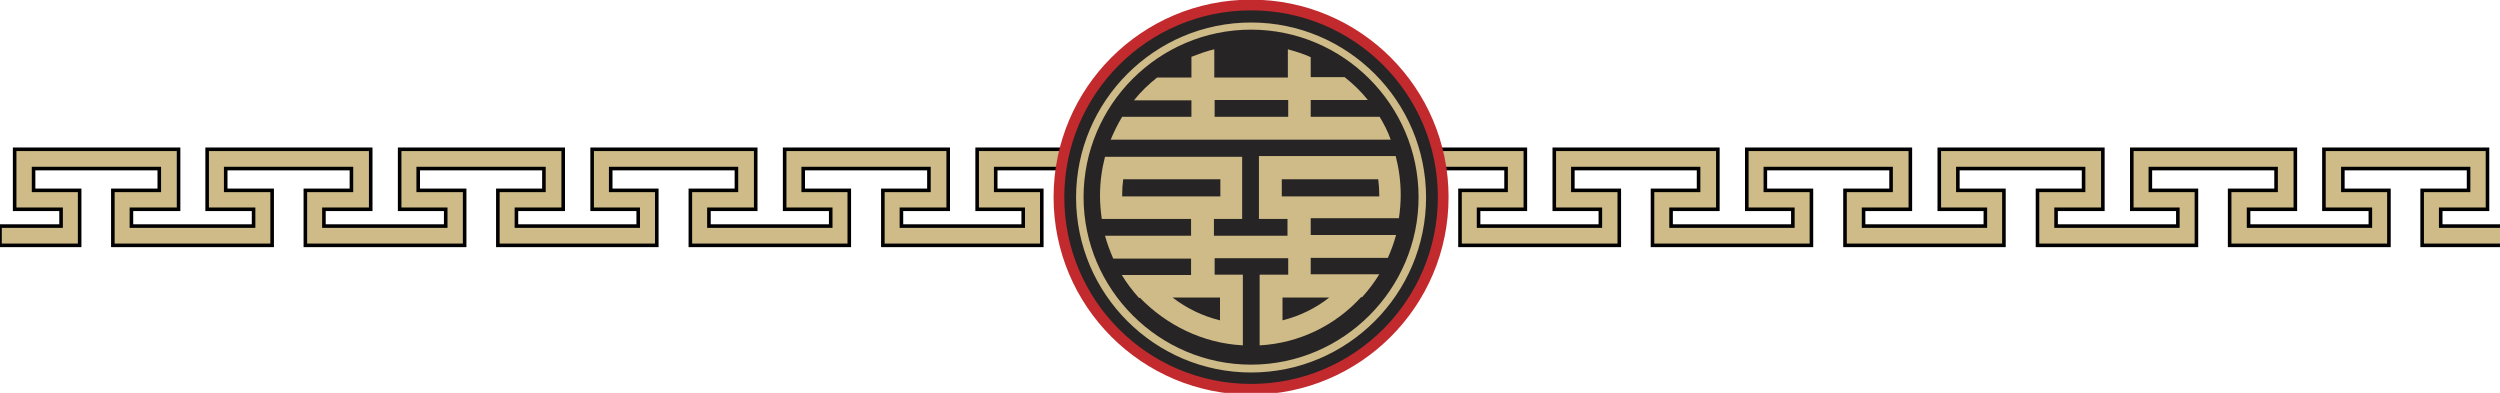
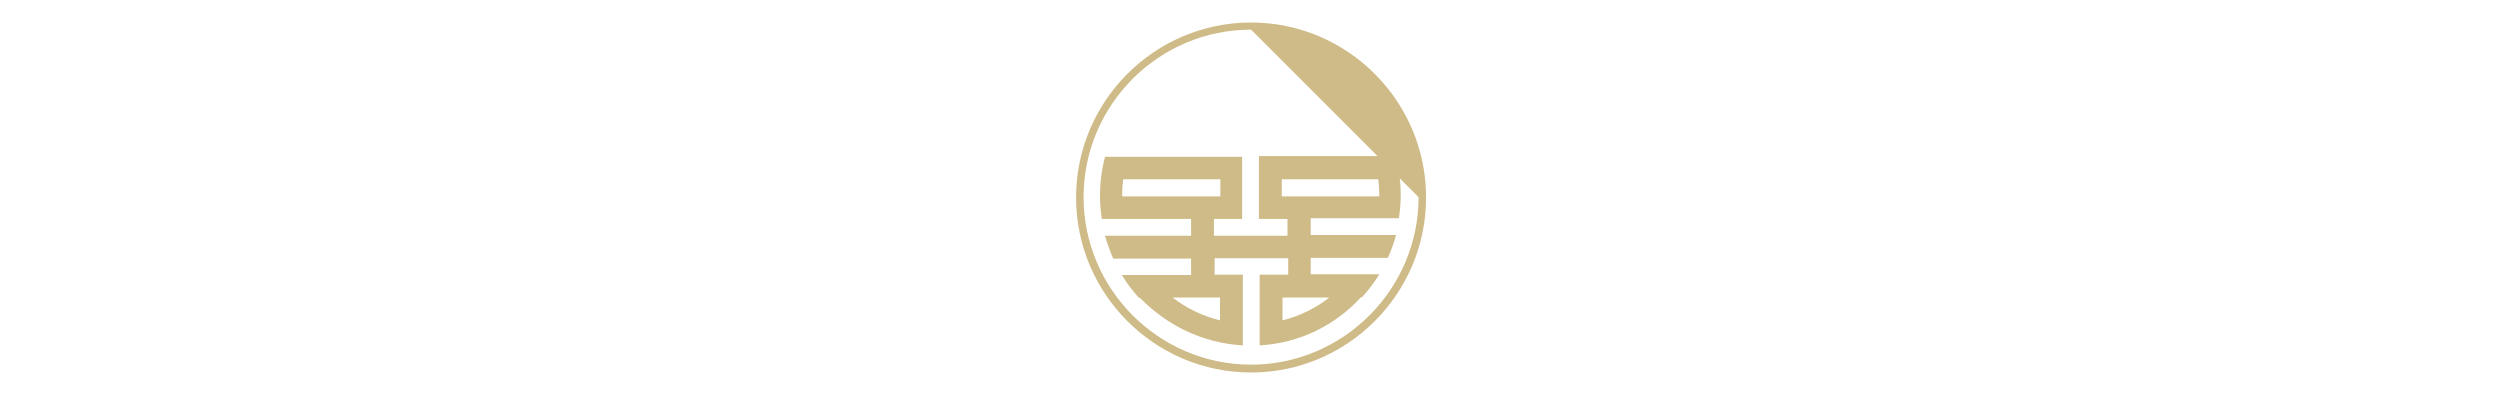
<svg xmlns="http://www.w3.org/2000/svg" version="1.1" id="Layer_1" x="0px" y="0px" viewBox="0 0 700 110" style="enable-background:new 0 0 700 110;" xml:space="preserve">
  <style type="text/css">
	.st0{fill:#CFBB87;stroke:#000000;stroke-miterlimit:10;}
	.st1{fill:#272425;stroke:#C32A2D;stroke-width:3;stroke-miterlimit:10;}
	.st2{fill:#CFBB87;}
</style>
-   <polygon class="st0" points="683.4,63.3 683.4,58.6 696.5,58.6 696.5,41.8 650.7,41.8 650.7,58.6 663.7,58.6 663.7,63.3 646.6,63.3   629.6,63.3 629.6,58.6 642.7,58.6 642.7,41.8 596.9,41.8 596.9,58.6 609.8,58.6 609.8,63.3 592.7,63.3 575.7,63.3 575.7,58.6   588.8,58.6 588.8,41.8 543,41.8 543,58.6 555.9,58.6 555.9,63.3 538.9,63.3 521.8,63.3 521.8,58.6 534.9,58.6 534.9,41.8   489.1,41.8 489.1,58.6 502,58.6 502,63.3 485,63.3 467.9,63.3 467.9,58.6 481,58.6 481,41.8 435.2,41.8 435.2,58.6 448.1,58.6   448.1,63.3 431.1,63.3 414,63.3 414,58.6 427.1,58.6 427.1,41.8 381.3,41.8 381.3,58.6 394.3,58.6 394.3,63.3 377.2,63.3   360.1,63.3 360.1,58.6 373.2,58.6 373.2,41.8 327.4,41.8 327.4,58.6 340.4,58.6 340.4,63.3 323.3,63.3 306.3,63.3 306.3,58.6   319.4,58.6 319.4,41.8 273.6,41.8 273.6,58.6 286.5,58.6 286.5,63.3 269.4,63.3 252.4,63.3 252.4,58.6 265.5,58.6 265.5,41.8   219.7,41.8 219.7,58.6 232.6,58.6 232.6,63.3 215.6,63.3 198.5,63.3 198.5,58.6 211.6,58.6 211.6,41.8 165.8,41.8 165.8,58.6   178.7,58.6 178.7,63.3 161.7,63.3 144.6,63.3 144.6,58.6 157.7,58.6 157.7,41.8 111.9,41.8 111.9,58.6 124.8,58.6 124.8,63.3   107.8,63.3 90.7,63.3 90.7,58.6 103.8,58.6 103.8,41.8 58,41.8 58,58.6 71,58.6 71,63.3 53.9,63.3 36.8,63.3 36.8,58.6 50,58.6   50,41.8 4.1,41.8 4.1,58.6 17.1,58.6 17.1,63.3 0,63.3 0,68.7 22.3,68.7 22.3,53.3 9.4,53.3 9.4,47.2 44.6,47.2 44.6,53.3   31.6,53.3 31.6,68.7 53.9,68.7 76.2,68.7 76.2,53.3 63.2,53.3 63.2,47.2 98.4,47.2 98.4,53.3 85.5,53.3 85.5,68.7 107.8,68.7   130.1,68.7 130.1,53.3 117.1,53.3 117.1,47.2 152.3,47.2 152.3,53.3 139.4,53.3 139.4,68.7 161.7,68.7 183.9,68.7 183.9,53.3   171,53.3 171,47.2 206.2,47.2 206.2,53.3 193.3,53.3 193.3,68.7 215.6,68.7 237.8,68.7 237.8,53.3 224.9,53.3 224.9,47.2   260.1,47.2 260.1,53.3 247.2,53.3 247.2,68.7 269.4,68.7 291.7,68.7 291.7,53.3 278.8,53.3 278.8,47.2 314,47.2 314,53.3 301,53.3   301,68.7 323.3,68.7 345.6,68.7 345.6,53.3 332.7,53.3 332.7,47.2 367.9,47.2 367.9,53.3 354.9,53.3 354.9,68.7 377.2,68.7   399.5,68.7 399.5,53.3 386.5,53.3 386.5,47.2 421.7,47.2 421.7,53.3 408.8,53.3 408.8,68.7 431.1,68.7 453.4,68.7 453.4,53.3   440.4,53.3 440.4,47.2 475.6,47.2 475.6,53.3 462.7,53.3 462.7,68.7 485,68.7 507.2,68.7 507.2,53.3 494.3,53.3 494.3,47.2   529.5,47.2 529.5,53.3 516.6,53.3 516.6,68.7 538.9,68.7 561.1,68.7 561.1,53.3 548.2,53.3 548.2,47.2 583.4,47.2 583.4,53.3   570.5,53.3 570.5,68.7 592.7,68.7 615,68.7 615,53.3 602.1,53.3 602.1,47.2 637.3,47.2 637.3,53.3 624.3,53.3 624.3,68.7   646.6,68.7 668.9,68.7 668.9,53.3 656,53.3 656,47.2 691.2,47.2 691.2,53.3 678.2,53.3 678.2,68.7 700.5,68.7 700.5,63.3 " />
-   <circle class="st1" cx="350.3" cy="55.2" r="53.8" />
  <g>
    <g>
-       <path class="st2" d="M386.3,32.7H367V28H383c-1.9-2.4-4.1-4.5-6.5-6.4H367V16c-2-0.9-4.2-1.6-6.4-2.2v7.9h-20.6v-7.9    c-2.2,0.5-4.3,1.3-6.4,2.1v5.8H324c-2.4,1.9-4.6,4-6.5,6.4h16.1v4.6h-19.4c-1.2,2-2.3,4.2-3.2,6.4h78.4    C388.6,36.8,387.5,34.7,386.3,32.7z M360.7,32.7h-20.6V28h20.6V32.7z" />
      <path class="st2" d="M348,96.7v-1.9l0,0V79l0,0v-2.1h-7.9v-4.6h20.6v4.6h-8V79v4.3v7.4v4.1v1.9c11.2-0.6,21.3-5.7,28.4-13.5h0.3    c1.8-2,3.4-4.1,4.8-6.4H386h-7.4H367v-4.6h21.6c0.9-2,1.7-4.2,2.3-6.4H367v-4.7h18.6h4.6h1.5c0.3-2.1,0.5-4.3,0.5-6.5    c0-3.8-0.5-7.4-1.4-10.9h-0.6h-5.7h-25.7h-6.3v6.3V55v6.2v0.1h8v4.7h-20.6v-4.7h7.9v-0.1V55v-4.8v-6.3h-6.3h-25.8h-5.5h-0.8    c-0.9,3.5-1.4,7.1-1.4,10.9c0,2.2,0.2,4.4,0.5,6.5h1.7h4.5h18.8v4.7h-24.1c0.6,2.2,1.4,4.3,2.3,6.4h21.8v4.6h-11.8h-7.4h-0.2    c1.4,2.3,3,4.4,4.8,6.4h0.3C326.6,91,336.7,96.1,348,96.7z M358.9,55v-4.8h27c0.2,1.5,0.3,3,0.3,4.6c0,0.1,0,0.2,0,0.2H358.9z     M372.2,83.3c-3.8,3-8.3,5.2-13.1,6.4v-6.4H372.2z M314.2,55c0-0.1,0-0.2,0-0.2c0-1.6,0.1-3.1,0.3-4.6h27.2V55H314.2z M341.6,83.3    v6.4c-4.9-1.2-9.4-3.4-13.3-6.4H341.6z" />
    </g>
-     <path class="st2" d="M350.3,104.3c-27,0-49-22-49-49s22-49,49-49s49,22,49,49S377.3,104.3,350.3,104.3z M350.3,8.3   c-25.9,0-46.9,21.1-46.9,46.9s21.1,46.9,46.9,46.9s46.9-21.1,46.9-46.9S376.1,8.3,350.3,8.3z" />
+     <path class="st2" d="M350.3,104.3c-27,0-49-22-49-49s22-49,49-49s49,22,49,49S377.3,104.3,350.3,104.3z M350.3,8.3   c-25.9,0-46.9,21.1-46.9,46.9s21.1,46.9,46.9,46.9s46.9-21.1,46.9-46.9z" />
  </g>
</svg>